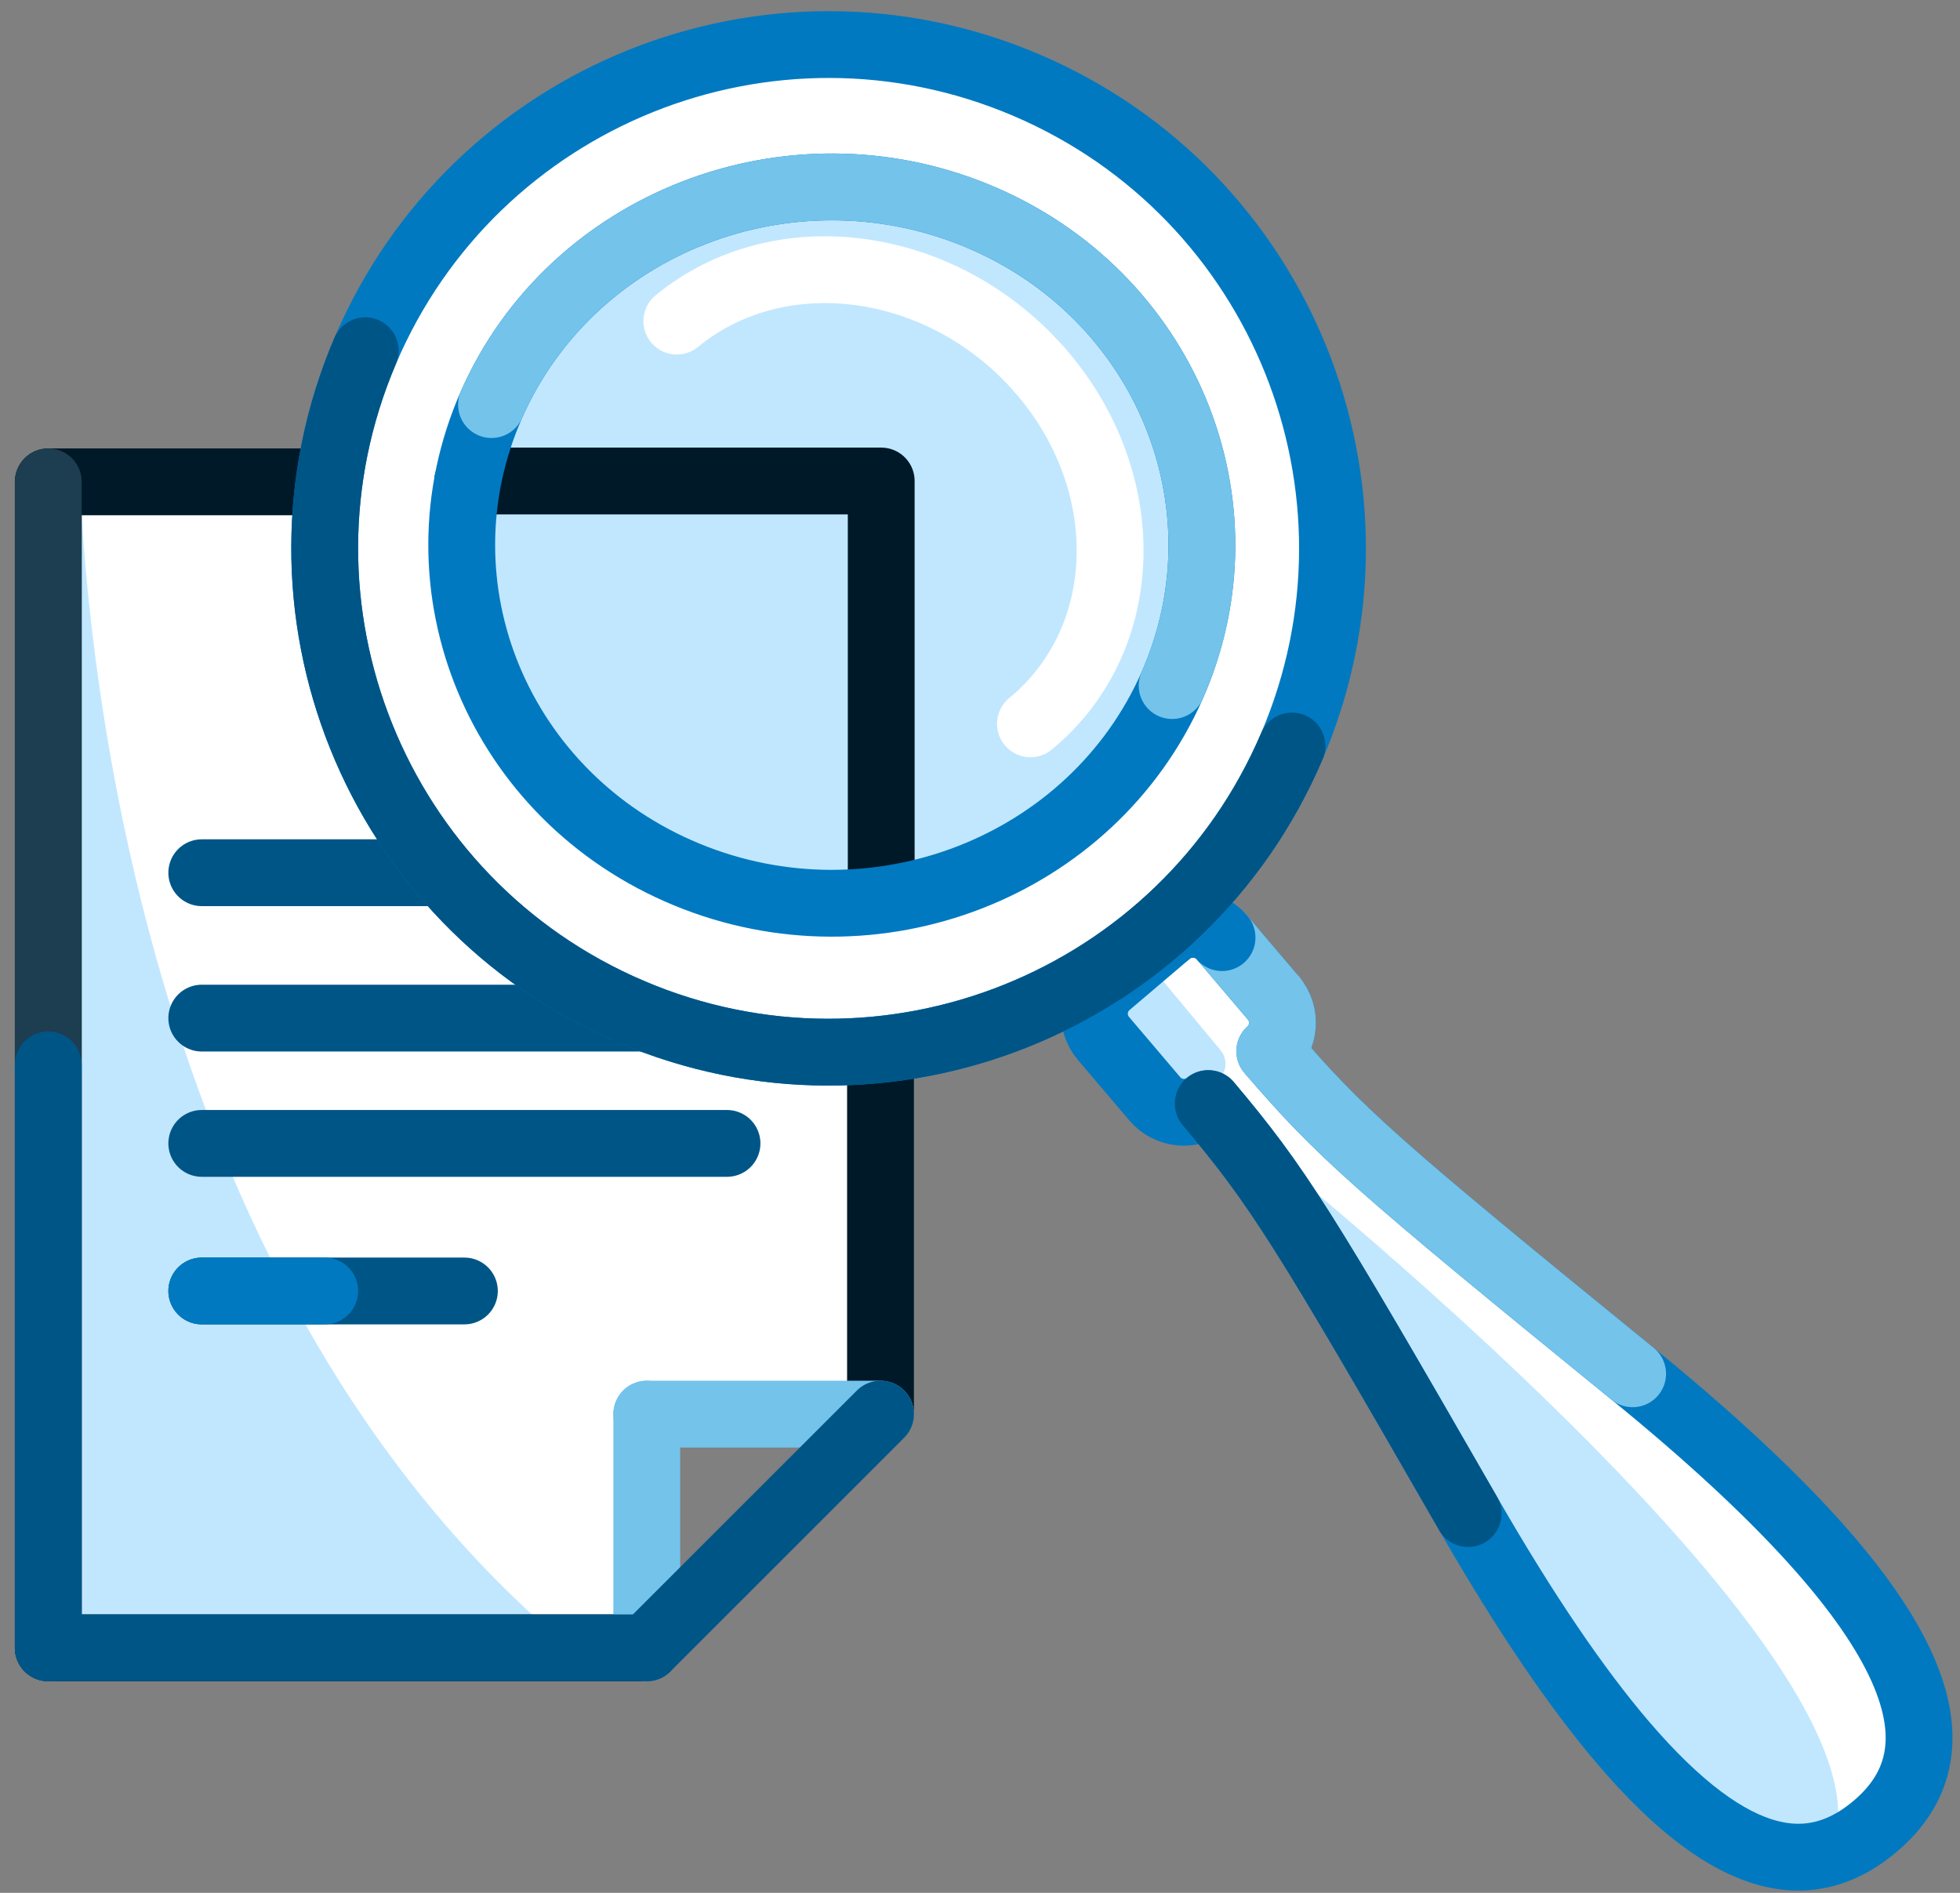
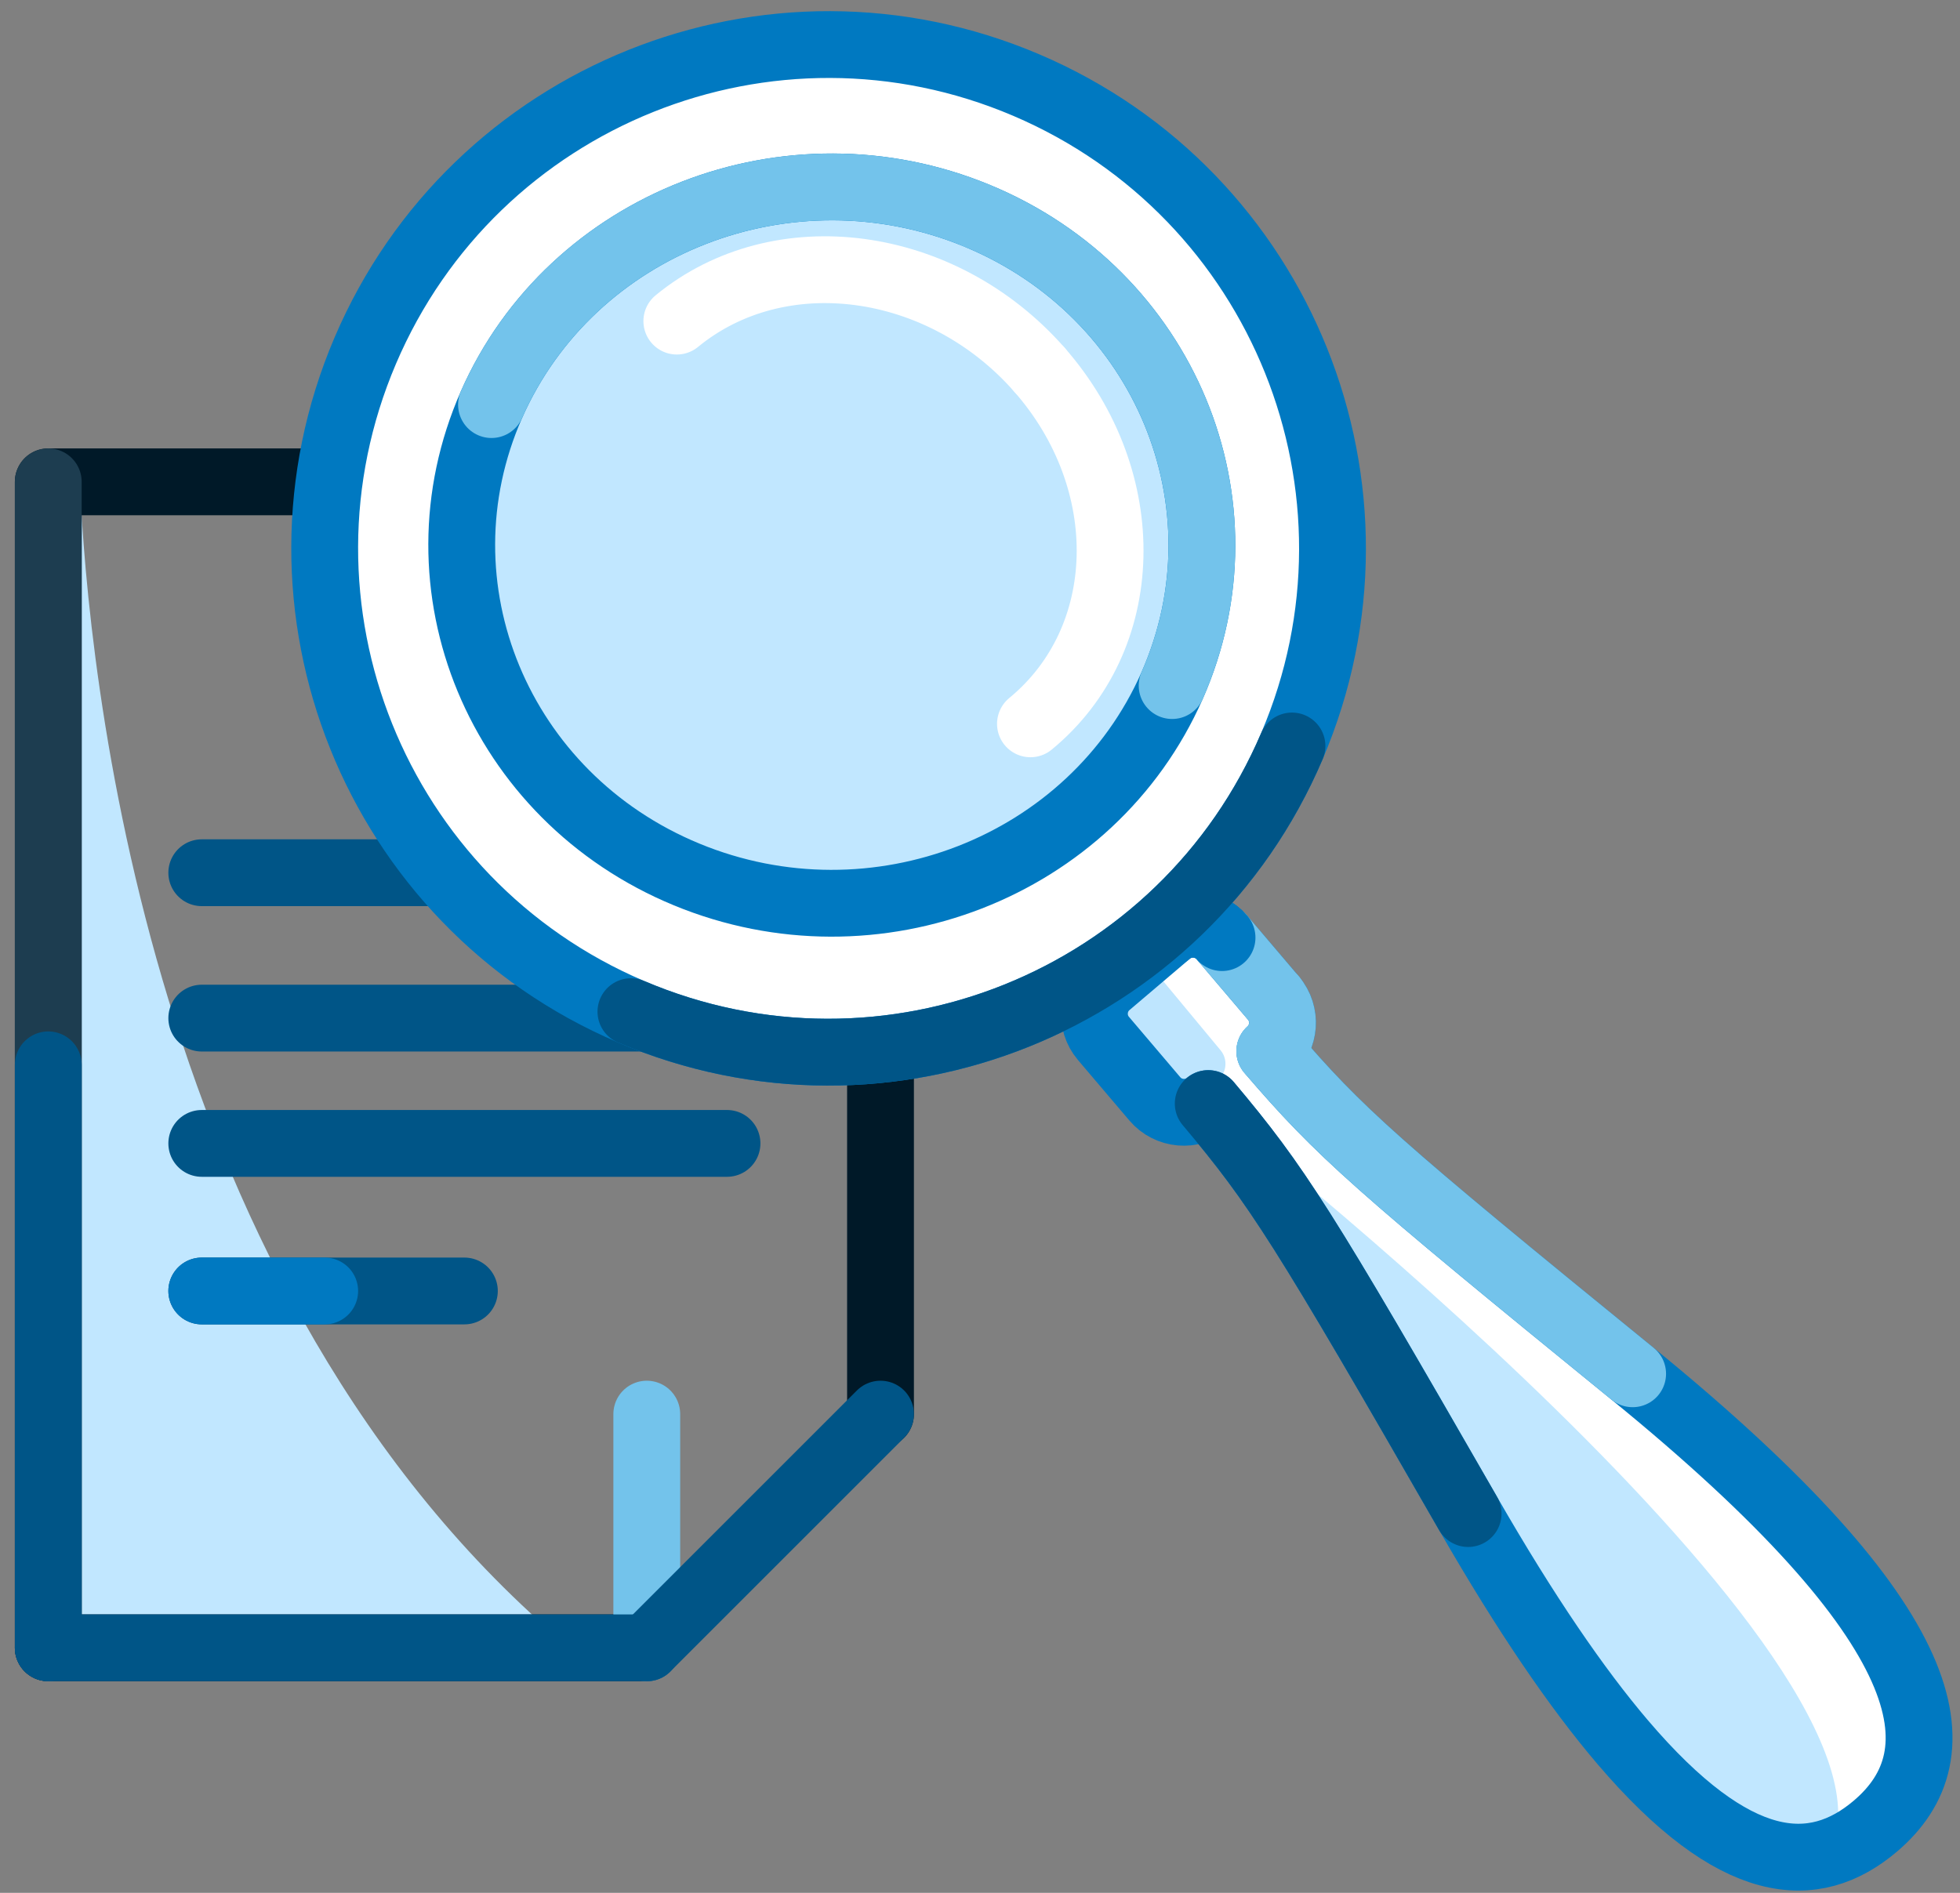
<svg xmlns="http://www.w3.org/2000/svg" width="88px" height="85px" viewBox="0 0 88 85" version="1.1">
  <rect x="0" y="0" width="88" height="85" fill="#808080" stroke="none" />
  <title>A0966C10-6C53-4928-A8D8-D11A5B24BE14</title>
  <desc>Created with sketchtool.</desc>
  <g id="Main-screens" stroke="none" stroke-width="1" fill="none" fill-rule="evenodd">
    <g id="About-Us" transform="translate(-780, -850)">
      <g id="Group" transform="translate(782, 852)">
-         <polygon id="Fill-17" fill="#FFFFFF" points="37.533 19.637 0.167 19.637 0.167 71.997 27.039 71.997 27.039 61.504 37.533 61.504" />
        <path d="M0.167,71.997 L23.59,71.997 C4.539,56.092 1.935,27.835 1.585,19.637 L0.167,19.637 L0.167,71.997 Z" id="Fill-19" fill="#C1E7FF" />
        <polyline id="Stroke-21" stroke="#001928" stroke-width="3" stroke-linecap="round" stroke-linejoin="round" points="37.533 61.504 37.533 19.637 0.167 19.637 0.167 71.997 27.039 71.997" />
-         <path d="M27.039,61.504 L37.533,61.504" id="Stroke-23" stroke="#73C3EB" stroke-width="3" stroke-linecap="round" />
        <path d="M27.039,71.997 L27.039,61.503" id="Stroke-25" stroke="#73C3EB" stroke-width="3" stroke-linecap="round" />
        <path d="M7.059,43.72 L30.641,43.72" id="Stroke-27" stroke="#005587" stroke-width="3" stroke-linecap="round" stroke-linejoin="round" />
        <path d="M7.059,49.346 L30.641,49.346" id="Stroke-29" stroke="#005587" stroke-width="3" stroke-linecap="round" stroke-linejoin="round" />
        <path d="M7.059,37.191 L30.641,37.191" id="Stroke-31" stroke="#005587" stroke-width="3" stroke-linecap="round" stroke-linejoin="round" />
        <path d="M7.059,55.973 L18.85,55.973" id="Stroke-33" stroke="#005587" stroke-width="3" stroke-linecap="round" stroke-linejoin="round" />
        <path d="M27.039,71.997 L37.533,61.503" id="Stroke-35" stroke="#005587" stroke-width="3" stroke-linecap="round" stroke-linejoin="round" />
        <path d="M45.445,16.448 C52.786,25.086 53.739,36.337 47.572,41.578 C41.406,46.818 30.456,44.064 23.115,35.425 C15.774,26.788 14.822,15.537 20.988,10.297 C27.154,5.056 38.103,7.81 45.445,16.448" id="Fill-37" fill="#FFFFFF" />
        <path d="M47.815,14.528 C55.156,23.166 56.108,34.417 49.942,39.657 C43.776,44.897 32.826,42.144 25.485,33.505 C18.144,24.867 17.192,13.616 23.358,8.376 C29.524,3.136 40.473,5.89 47.815,14.528" id="Fill-39" fill="#FFFFFF" />
        <path d="M45.9,16.155 C51.983,23.312 52.957,32.476 48.077,36.624 C43.197,40.77 34.311,38.331 28.228,31.174 C22.145,24.017 21.171,14.854 26.051,10.706 C30.931,6.559 39.818,8.998 45.9,16.155" id="Fill-41" fill="#FFFFFF" />
        <path d="M71.302,59.692 C59.747,50.281 58.161,48.875 55.013,45.206 C55.7,44.592 55.778,43.528 55.177,42.822 L52.868,40.105 C52.258,39.388 51.172,39.299 50.455,39.909 L47.738,42.218 C47.02,42.829 46.932,43.914 47.542,44.631 L49.851,47.348 C50.456,48.061 51.529,48.152 52.247,47.557 C55.36,51.256 56.492,53.049 63.916,65.969 C72.879,81.566 78.326,83.298 82.203,80.003 C85.988,76.786 85.25,71.053 71.302,59.692" id="Fill-43" fill="#FFFFFF" />
        <path d="M23.806,8.024 L21.142,10.183" id="Fill-45" fill="#FFFFFF" />
        <path d="M49.618,39.877 L46.954,42.036" id="Fill-47" fill="#FFFFFF" />
        <path d="M80.165,81.174 C84.28,72.671 52.367,47.699 52.367,47.699 L57.928,55.683 C59.36,58.064 61.223,61.282 63.916,65.969 C71.413,79.016 76.449,82.358 80.165,81.174" id="Fill-49" fill="#C1E7FF" />
        <path d="M49.868,47.601 L47.229,44.423 C46.896,44.02 46.951,43.417 47.355,43.082 L48.824,41.862 C49.227,41.528 49.83,41.584 50.165,41.987 L52.803,45.166 C53.137,45.568 53.081,46.172 52.678,46.506 L51.209,47.726 C50.806,48.061 50.202,48.004 49.868,47.601" id="Fill-51" fill="#BEE5FE" />
        <path d="M71.302,59.692 C59.747,50.281 58.161,48.875 55.013,45.206 C55.7,44.592 55.778,43.528 55.177,42.822 L52.868,40.105 C52.258,39.388 51.172,39.299 50.455,39.909 L47.738,42.218 C47.02,42.829 46.932,43.914 47.542,44.631 L49.851,47.348 C50.456,48.061 51.529,48.152 52.247,47.557 C55.36,51.256 56.492,53.049 63.916,65.969 C66.507,70.478 68.804,73.827 70.854,76.233 C75.897,82.147 79.447,82.345 82.203,80.003 C85.988,76.786 85.25,71.053 71.302,59.692 Z" id="Stroke-53" stroke="#0079C1" stroke-width="3" stroke-linecap="round" stroke-linejoin="round" />
        <path d="M56.007,31.499 C51.106,42.989 37.818,48.331 26.327,43.43 C14.837,38.528 9.496,25.24 14.398,13.75 C19.299,2.26 32.587,-3.081 44.077,1.82 C55.567,6.721 60.909,20.009 56.007,31.499" id="Fill-55" fill="#FFFFFF" />
        <path d="M56.007,31.499 C51.106,42.989 37.818,48.331 26.327,43.43 C14.837,38.528 9.496,25.24 14.398,13.75 C19.299,2.26 32.587,-3.081 44.077,1.82 C55.567,6.721 60.909,20.009 56.007,31.499 Z" id="Stroke-57" stroke="#0079C1" stroke-width="3" stroke-linecap="round" stroke-linejoin="round" />
        <path d="M50.626,28.788 C47.027,36.956 37.268,40.753 28.829,37.269 C20.39,33.785 16.467,24.338 20.067,16.169 C23.667,8 33.426,4.202 41.865,7.687 C50.303,11.172 54.226,20.618 50.626,28.788" id="Fill-59" fill="#C1E7FF" />
-         <polyline id="Stroke-87" stroke="#001928" stroke-width="3" stroke-linecap="round" stroke-linejoin="round" points="37.565 38 37.565 19.6 19 19.6" />
        <path d="M50.626,28.788 C47.027,36.956 37.268,40.753 28.829,37.269 C20.39,33.785 16.467,24.338 20.067,16.169 C23.667,8 33.426,4.202 41.865,7.687 C50.303,11.172 54.226,20.618 50.626,28.788 Z" id="Stroke-61" stroke="#0079C1" stroke-width="3" stroke-linecap="round" stroke-linejoin="round" />
        <path d="M52.247,47.558 C55.36,51.255 56.492,53.049 63.916,65.969" id="Stroke-63" stroke="#005587" stroke-width="3" stroke-linecap="round" stroke-linejoin="round" />
        <path d="M55.177,42.822 L52.868,40.105" id="Stroke-65" stroke="#73C3EB" stroke-width="3" stroke-linecap="round" stroke-linejoin="round" />
        <path d="M71.302,59.692 C59.747,50.281 58.161,48.875 55.013,45.206" id="Stroke-67" stroke="#73C3EB" stroke-width="3" stroke-linecap="round" stroke-linejoin="round" />
        <g id="Group-72" transform="translate(50.052, 39.294)">
          <path d="M2.815,0.811 C2.206,0.094 1.12,0.006 0.402,0.615" id="Fill-69" fill="#FFFFFF" />
          <path d="M2.815,0.811 C2.206,0.094 1.12,0.006 0.402,0.615" id="Stroke-71" stroke="#0079C1" stroke-width="3" stroke-linecap="round" />
        </g>
        <path d="M55.012,45.206 C55.7,44.592 55.777,43.529 55.177,42.822" id="Stroke-73" stroke="#73C3EB" stroke-width="3" stroke-linecap="round" stroke-linejoin="round" />
        <path d="M41.865,7.687 C50.303,11.172 54.226,20.618 50.626,28.787" id="Stroke-75" stroke="#73C3EB" stroke-width="3" stroke-linecap="round" stroke-linejoin="round" />
        <path d="M20.067,16.169 C23.667,8 33.426,4.202 41.865,7.687" id="Stroke-77" stroke="#73C3EB" stroke-width="3" stroke-linecap="round" stroke-linejoin="round" />
        <g id="Group-5" transform="translate(28.3, 10)" stroke="#FFFFFF" stroke-linecap="round" stroke-width="3">
          <path d="M16.367,4.601 C20.752,9.596 20.572,16.716 15.965,20.505" id="Stroke-79" />
          <path d="M0.088,2.42 C4.695,-1.369 11.983,-0.392 16.367,4.601" id="Stroke-81" />
        </g>
-         <path d="M26.327,43.43 C14.837,38.528 9.496,25.24 14.398,13.75" id="Stroke-83" stroke="#005587" stroke-width="3" stroke-linecap="round" stroke-linejoin="round" />
        <path d="M56.007,31.499 C51.106,42.989 37.818,48.331 26.327,43.43" id="Stroke-85" stroke="#005587" stroke-width="3" stroke-linecap="round" stroke-linejoin="round" />
        <polyline id="Stroke-89" stroke="#1D3D50" stroke-width="3" stroke-linecap="round" stroke-linejoin="round" points="0.167 19.637 0.167 60.296 0.167 71.997" />
        <path d="M0.167,71.997 L27.039,71.997" id="Stroke-91" stroke="#005587" stroke-width="3" stroke-linecap="round" stroke-linejoin="round" />
        <path d="M0.167,45.818 L0.167,71.997" id="Stroke-93" stroke="#005587" stroke-width="3" stroke-linecap="round" stroke-linejoin="round" />
        <path d="M7.059,55.973 L12.578,55.973" id="Stroke-95" stroke="#0079C1" stroke-width="3" stroke-linecap="round" />
      </g>
    </g>
  </g>
</svg>